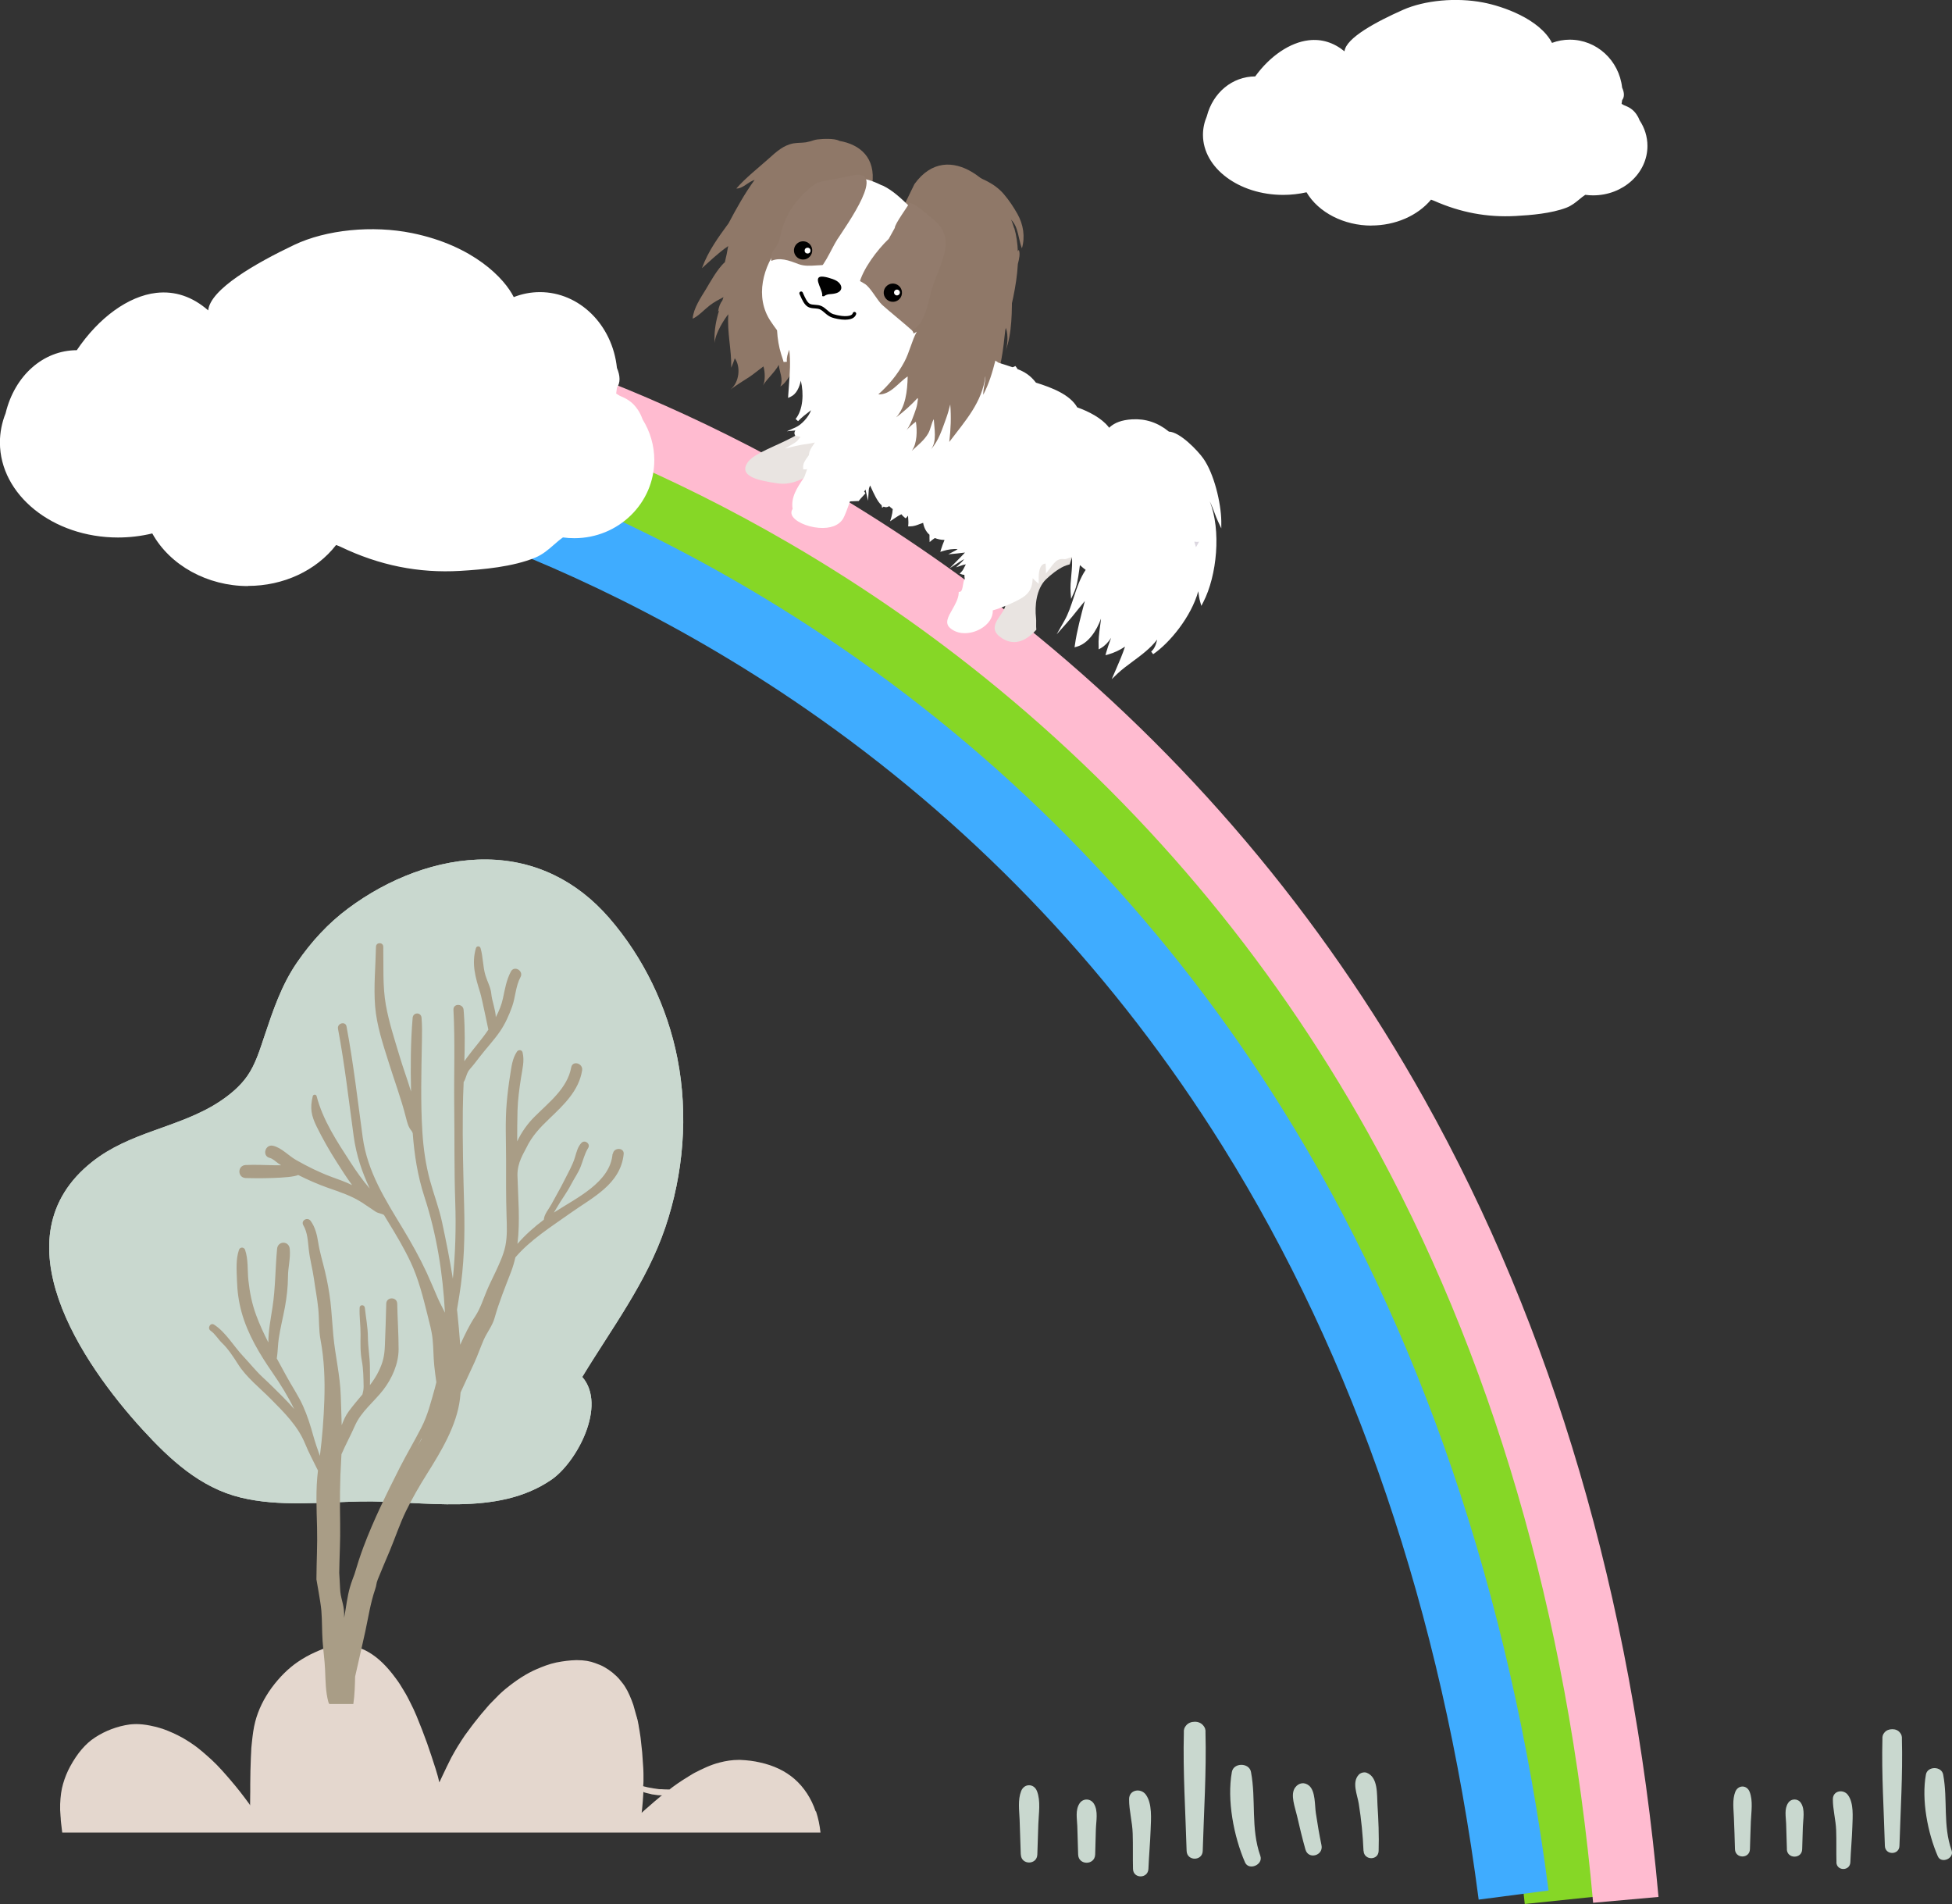
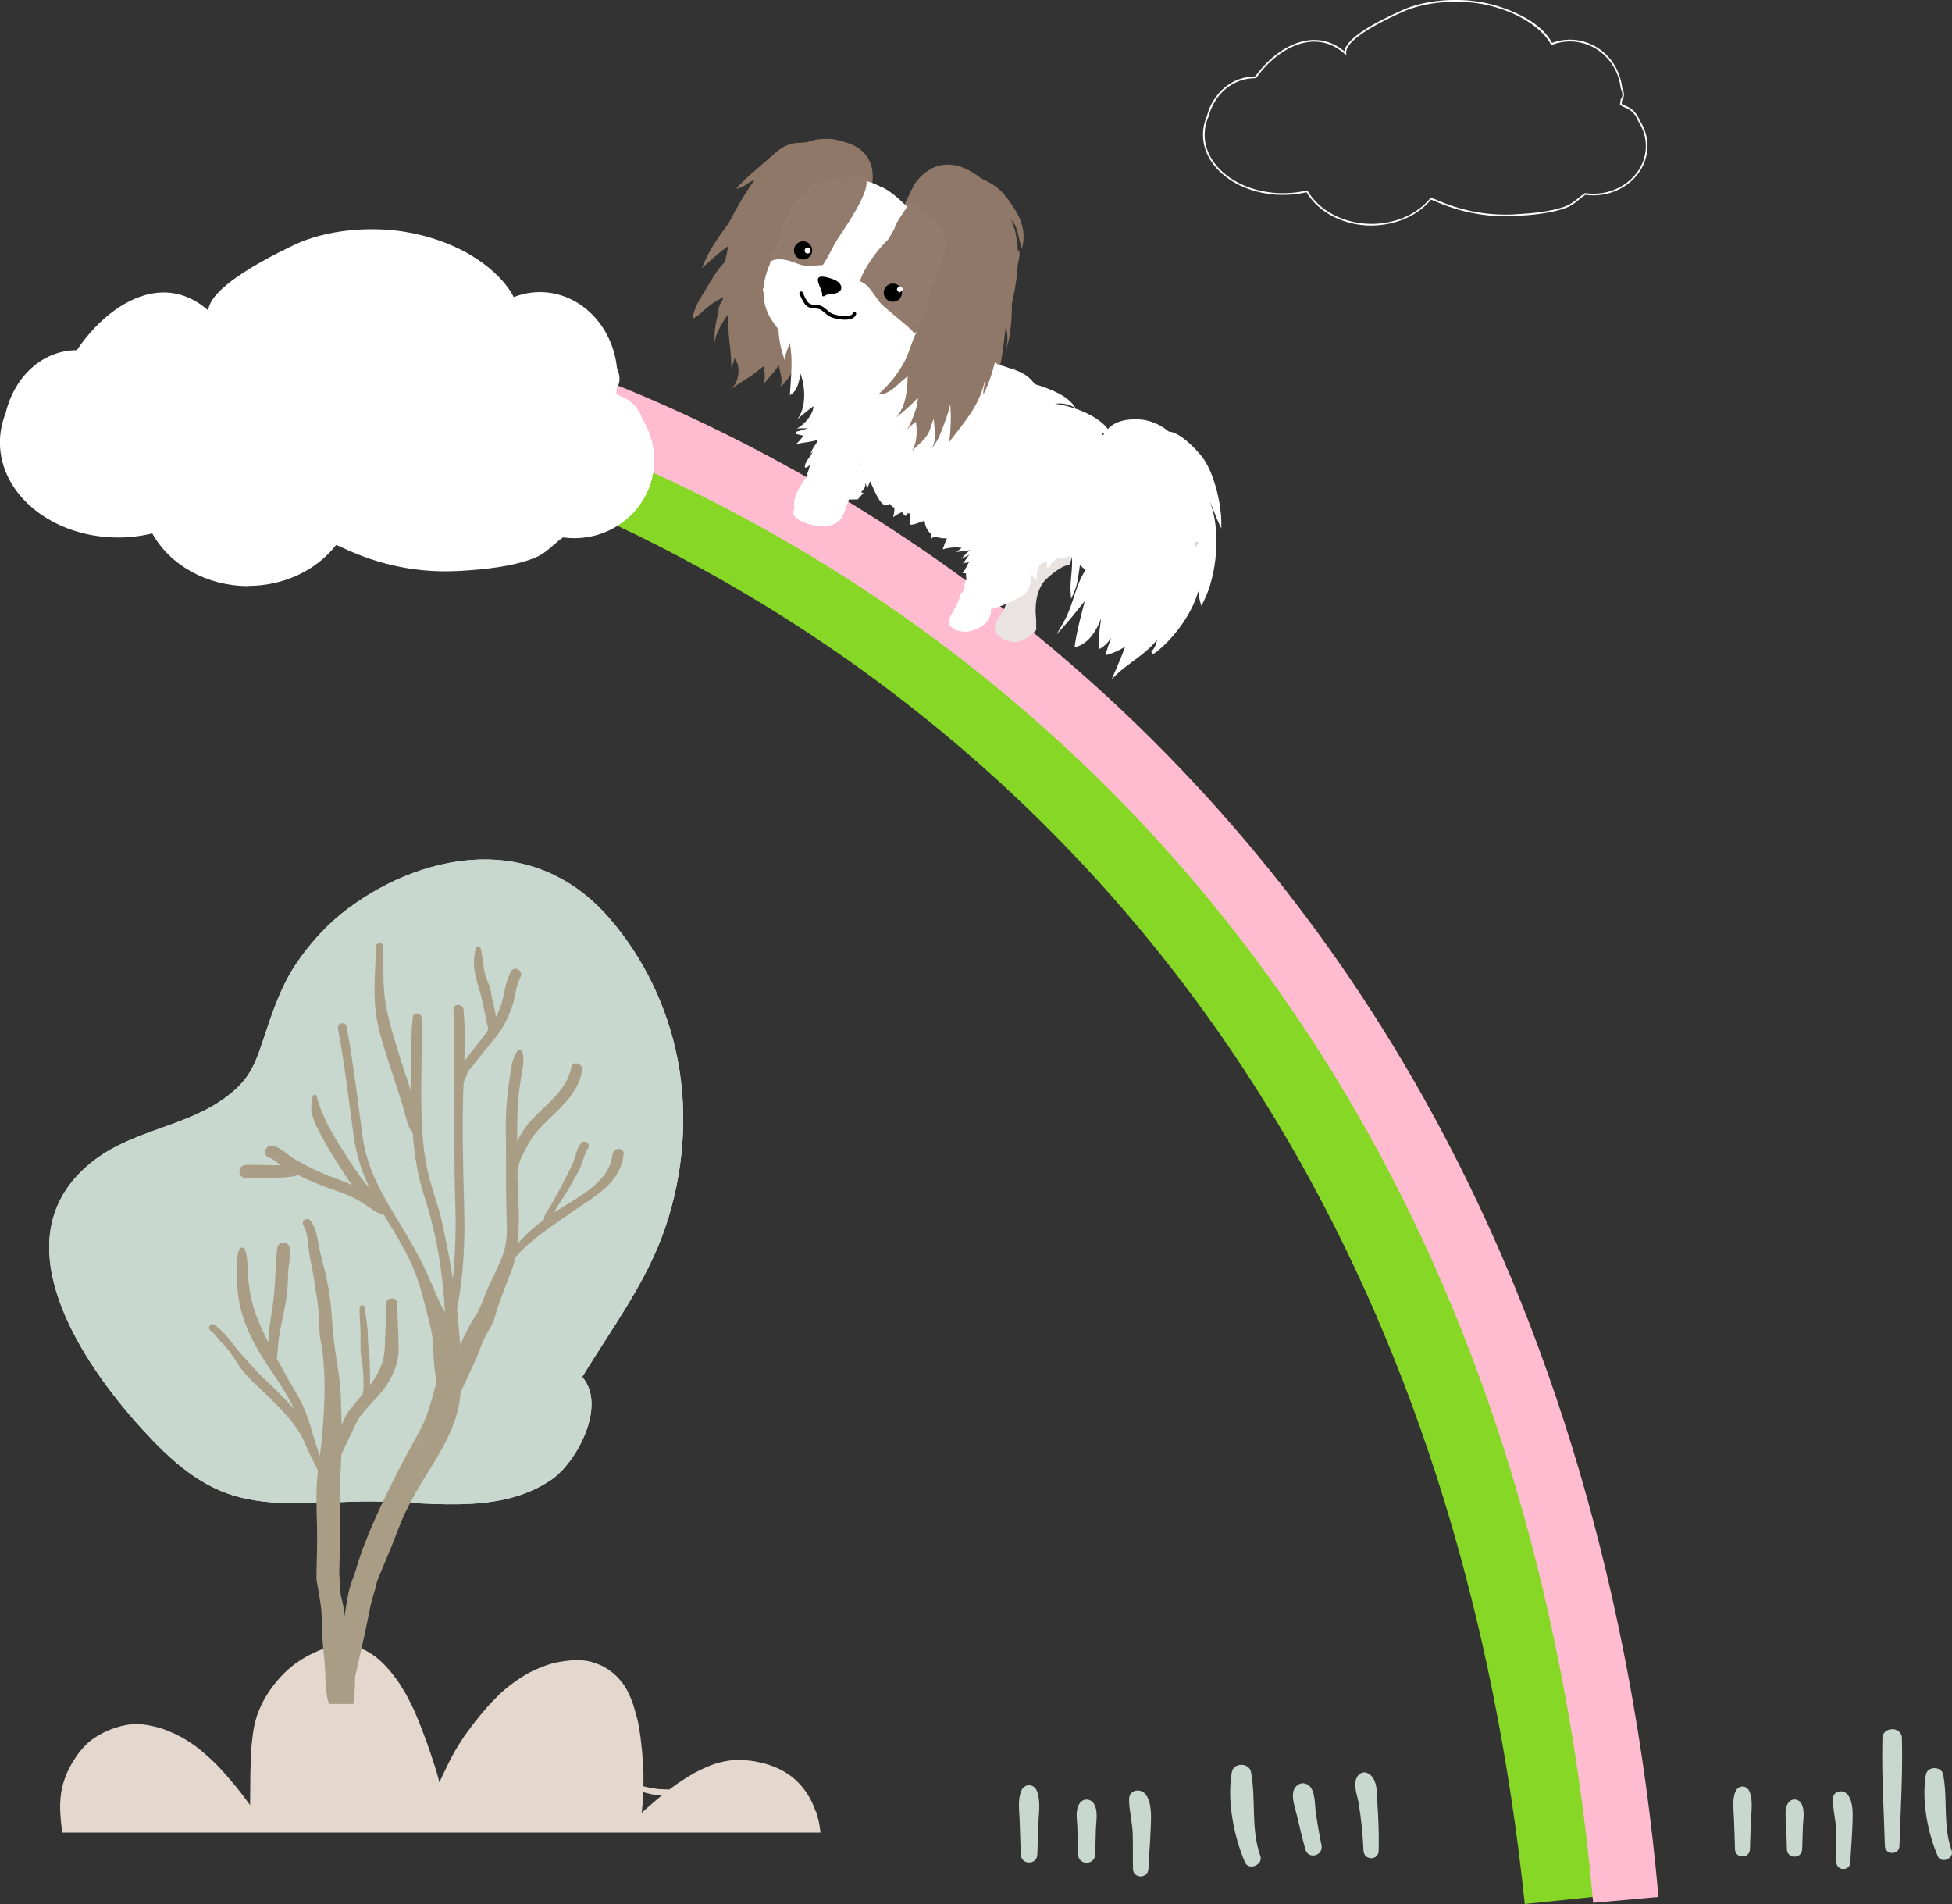
<svg xmlns="http://www.w3.org/2000/svg" id="_レイヤー_2" viewBox="0 0 254.45 248.15">
  <rect x="0" y="0" width="254.45" height="248.15" fill="#333333" stroke="none" />
  <defs>
    <style>.cls-1{fill:none;}.cls-2{fill:#e9e4e1;}.cls-3{fill:#e4d7ce;}.cls-4{fill:#fff;}.cls-5{fill:#ffbbd0;}.cls-6{fill:#927b6c;}.cls-7{fill:#86d726;}.cls-8{fill:#8f7868;}.cls-9{fill:#a99d86;}.cls-10{fill:#c9d8cf;}.cls-11{fill:#dcd7e0;}.cls-12{fill:#3facff;}</style>
  </defs>
  <g id="_レイヤー_5">
    <path class="cls-3" d="m106.32,236.06c-.56-1.68-1.52-3.14-2.76-4.22-1.2-1.04-2.71-1.76-4.5-2.15-.77-.18-1.62-.29-2.55-.33-.09,0-.17,0-.26,0-.78,0-1.61.12-2.48.35-1.14.29-2.2.81-3.2,1.32-.16.08-.32.18-.53.31-.1.06-.19.12-.28.17-.17.1-.34.21-.51.32l-.05.03-.22.14c-.44.29-.91.6-1.37.95-.11.09-.22.17-.33.26h-.29c-.35,0-.56-.02-.73-.03h-.17c-.1,0-.26-.01-.41-.04l-.28-.04-.28-.04-.08-.02-.17-.03h-.05s-.05-.02-.05-.02h-.04s-.04-.01-.04-.01h-.03s-.04-.01-.04-.01c-.08-.01-.17-.03-.25-.05l-.23-.06-.1-.02-.11-.03-.09-.03c.03-.19.03-.41.04-.64,0-.22,0-.45,0-.69,0-.08,0-.16,0-.23,0-.32-.02-.58-.03-.83-.05-.85-.1-1.43-.14-2.02-.06-.62-.13-1.19-.21-1.93-.07-.55-.18-1.13-.25-1.54v-.08s-.03-.08-.03-.08v-.05s-.02-.07-.02-.07l-.03-.17c-.02-.14-.06-.28-.09-.41l-.02-.05-.02-.07v-.05s-.03-.06-.03-.06v-.03s-.03-.07-.04-.11c-.15-.56-.28-1.02-.41-1.47-.14-.42-.3-.81-.49-1.25-.19-.43-.36-.76-.54-1.04-.19-.33-.42-.61-.74-1-.25-.31-.55-.59-.93-.91-.36-.29-.73-.54-1.09-.74-.34-.2-.7-.34-1.17-.51-.67-.26-1.46-.39-2.33-.39-.07,0-.14,0-.22,0-.76.02-1.59.12-2.52.3-.95.2-1.8.54-2.57.87-1.31.56-2.65,1.42-4.1,2.61-.58.47-1.11,1.02-1.58,1.51l-.07.07-.03.03-.37.38c-.12.13-.24.27-.36.41l-.04.05c-.05.06-.1.12-.14.17l-.15.17c-.13.14-.25.28-.37.43-.12.16-.25.32-.38.47l-.05.06-.06.08c-.27.34-.53.65-.77.98l-.9,1.22c-.17.24-.33.48-.46.69l-.03.05-.1.16-.08.13c-.13.2-.33.5-.5.81l-.18.31-.03.05c-.15.26-.28.49-.4.72-.37.74-.77,1.55-1.17,2.41l-.15.32-.22.47c-.12-.56-.28-1.09-.49-1.78-.36-1.12-.72-2.22-1.11-3.33-.42-1.17-.87-2.33-1.37-3.54-.28-.67-.53-1.2-.77-1.66l-.23-.46-.24-.46c-.12-.24-.29-.5-.33-.57-.06-.09-.11-.17-.16-.27-.28-.49-.61-1-1.01-1.53-1.14-1.55-2.24-2.62-3.47-3.35-.65-.39-1.4-.68-2.22-.85-.34-.08-.72-.12-1.16-.14h-.13c-.43,0-.88.09-1.3.19-.77.16-1.52.48-2.21.79-.75.33-1.5.75-2.24,1.25-1.22.83-2.38,1.97-3.42,3.38-1.01,1.38-1.75,2.9-2.14,4.41-.23.87-.34,1.83-.41,2.47l-.05.47c-.02.16-.04.33-.05.51,0,.24-.02.35-.02.47-.02.26-.03.53-.04.8-.05,1.13-.07,2.28-.08,3.4v1s-.01.71-.01.71c0,.39,0,.77-.01,1.15l-.02-.12-.08-.12c-.82-1.13-1.58-2.1-2.33-2.97l-.02-.03c-.81-.94-1.64-1.91-2.55-2.75-.4-.37-.82-.73-1.22-1.08l-.09-.07-.06-.05c-.56-.48-1.19-.93-1.99-1.42-.7-.43-1.47-.81-2.35-1.17-.67-.28-1.42-.5-2.3-.68-.7-.14-1.31-.2-1.85-.2-.23,0-.52.02-.83.05-1.6.22-3.17.81-4.53,1.7-1.23.8-2.29,2.04-3.24,3.78-.38.7-.69,1.46-.92,2.26-.22.75-.34,1.61-.38,2.64-.02.51,0,1.02.05,1.58l.02.22c0,.22.03.43.05.65.05.41.09.83.15,1.26h98.84v-.04c-.1-.93-.29-1.85-.58-2.72Zm-20.31-1.86c-.48.39-.98.82-1.53,1.31l-.14.12-.13.11c-.19.17-.38.34-.57.51l.02-.16.04-.32c.07-.65.12-1.38.17-2.25.06.06.18.11.38.15l.25.06.18.04.09.02c.08.03.15.05.21.06l.15.02h.07s.03.02.03.02h.05s.06.01.06.01c.16.03.3.05.44.06.08,0,.15,0,.23.01h.04s.05,0,.05,0l.25.02c-.11,0-.19.08-.33.19Z" />
    <g>
      <path class="cls-10" d="m254.4,241.16c-1.16-3.26-.48-6.59-1.1-9.89-.21-1.12-2.05-1.12-2.25,0-.6,3.3.23,7.61,1.55,10.65.44,1.02,2.18.29,1.8-.76Z" />
      <path class="cls-10" d="m247.6,240.57c.14-4.63.44-9.3.32-13.93.03-.35-.07-.63-.26-.84-.24-.31-.62-.45-1.01-.44-.38,0-.76.13-1.01.44-.19.21-.29.5-.26.84-.12,4.63.19,9.3.32,13.93.04,1.22,1.86,1.22,1.9,0Z" />
      <path class="cls-10" d="m239.38,242.7c.03,1.17,1.77,1.17,1.82,0,.06-1.55.21-3.09.26-4.64.04-1.24.21-3.07-.57-4.12-.59-.81-1.96-.59-1.97.53-.01,1.33.38,2.7.43,4.06.05,1.39,0,2.78.04,4.17Z" />
      <path class="cls-10" d="m232.92,241c.04,1.29,1.97,1.29,2,0,.03-.98.06-1.96.09-2.95.03-.99.31-2.19-.24-3.06-.4-.63-1.29-.63-1.69,0-.51.79-.28,1.78-.25,2.68.04,1.11.07,2.22.1,3.33Z" />
      <path class="cls-10" d="m226.16,241c.04,1.26,1.91,1.26,1.95,0,.04-1.2.07-2.41.12-3.61.05-1.24.3-2.7-.16-3.87-.36-.92-1.5-.92-1.87,0-.41,1.04-.22,2.26-.18,3.36.06,1.37.1,2.74.14,4.11Z" />
    </g>
    <g>
      <path class="cls-10" d="m177.75,241.22c.06,1.26,1.93,1.27,1.96,0,.06-2-.02-4-.15-5.99-.09-1.37.11-3.62-1.42-4.2-.33-.12-.81.01-1.04.28-.9.99-.17,2.58.02,3.76.33,2.03.53,4.1.62,6.16Z" />
      <path class="cls-10" d="m170.17,241.04c.38,1.36,2.38.79,2.09-.57-.29-1.38-.52-2.76-.73-4.15-.16-1.03-.04-2.86-.87-3.59-.61-.53-1.38-.4-1.84.24-.67.92.02,2.65.24,3.64.34,1.49.7,2.98,1.11,4.44Z" />
      <path class="cls-10" d="m164.29,241.87c-1.28-3.61-.53-7.29-1.22-10.94-.23-1.23-2.27-1.24-2.49,0-.67,3.65.25,8.42,1.71,11.78.49,1.13,2.41.32,2-.84Z" />
-       <path class="cls-10" d="m156.78,241.22c.15-5.12.49-10.29.36-15.41.04-.38-.08-.7-.29-.93-.27-.34-.69-.5-1.12-.49-.43,0-.85.15-1.12.49-.21.23-.33.55-.29.93-.13,5.12.21,10.29.36,15.41.04,1.35,2.06,1.35,2.1,0Z" />
      <path class="cls-10" d="m147.69,243.57c.03,1.3,1.95,1.29,2.01,0,.07-1.71.23-3.42.29-5.13.05-1.37.23-3.39-.63-4.56-.66-.89-2.17-.65-2.18.59-.01,1.47.43,2.99.47,4.49.05,1.54,0,3.07.04,4.61Z" />
      <path class="cls-10" d="m140.54,241.69c.04,1.43,2.17,1.43,2.22,0,.03-1.09.06-2.17.09-3.26.03-1.09.34-2.42-.27-3.38-.45-.7-1.43-.7-1.87,0-.56.88-.31,1.97-.28,2.97.04,1.22.07,2.45.11,3.68Z" />
      <path class="cls-10" d="m133.07,241.69c.04,1.39,2.11,1.39,2.15,0,.04-1.33.08-2.66.13-3.99.05-1.37.33-2.98-.18-4.28-.4-1.01-1.66-1.01-2.06,0-.45,1.15-.25,2.5-.2,3.72.06,1.52.11,3.03.15,4.54Z" />
    </g>
    <path class="cls-10" d="m88.31,137.96c-1.32-6.73-4.42-13.17-8.92-18.35-4.15-4.77-9.56-7.51-15.91-7.6-6.47-.08-12.95,2.55-18.08,6.37-2.64,1.96-4.82,4.35-6.68,7.05-2.04,2.97-3.14,6.28-4.27,9.66-.58,1.73-1.16,3.64-2.22,5.15-.96,1.37-2.3,2.47-3.69,3.38-2.6,1.7-5.62,2.69-8.52,3.74-2.86,1.03-5.6,2.15-8,4.05-12.52,9.9-1.27,26.34,6.55,34.89,3.57,3.9,7.53,7.59,12.81,8.87,5.06,1.23,10.56.6,15.71.51,8.06-.14,17.66,2.05,24.78-2.83,3.31-2.26,7.28-9.67,4.03-13.4,3.87-6.38,8.37-12.29,10.81-19.44,2.39-7.03,3.03-14.75,1.6-22.04Z" />
    <path class="cls-10" d="m88.31,137.96c-1.32-6.73-4.42-13.17-8.92-18.35-4.15-4.77-9.56-7.51-15.91-7.6-6.47-.08-12.95,2.55-18.08,6.37-2.64,1.96-4.82,4.35-6.68,7.05-2.04,2.97-3.14,6.28-4.27,9.66-.58,1.73-1.16,3.64-2.22,5.15-.96,1.37-2.3,2.47-3.69,3.38-2.6,1.7-5.62,2.69-8.52,3.74-2.86,1.03-5.6,2.15-8,4.05-12.52,9.9-1.27,26.34,6.55,34.89,3.57,3.9,7.53,7.59,12.81,8.87,5.06,1.23,10.56.6,15.71.51,8.06-.14,17.66,2.05,24.78-2.83,3.31-2.26,7.28-9.67,4.03-13.4,3.87-6.38,8.37-12.29,10.81-19.44,2.39-7.03,3.03-14.75,1.6-22.04Z" />
    <path class="cls-9" d="m79.85,150.35c-.28,3.76-4.74,5.78-7.65,7.68.13-.21.26-.42.37-.62.59-1.03,1.31-1.96,1.86-3.02.4-.78.94-1.52,1.26-2.34.32-.81.51-1.69.98-2.44.34-.54-.43-1.12-.87-.67-.48.49-.65,1.21-.84,1.85-.33,1.1-.91,2.05-1.41,3.07-.53,1.07-1.13,2.07-1.69,3.12-.33.61-.93,1.27-.97,1.98-1.25.94-2.43,1.98-3.44,3.15.37-2.95.08-6.02,0-8.98,0-1.64.8-2.8,1.15-3.52.74-1.55,1.8-2.67,3.03-3.84,1.85-1.77,3.83-3.62,4.25-6.27.15-.93-1.25-1.34-1.42-.39-.51,2.77-2.96,4.59-4.83,6.48-.82.82-1.65,1.94-2.21,3.16,0-1.34,0-2.68.04-4.02.04-1.44.24-2.87.46-4.29.17-1.13.47-2.16.2-3.29-.09-.36-.55-.37-.73-.1-.61.91-.71,1.94-.88,3-.2,1.22-.35,2.45-.46,3.69-.21,2.44-.08,4.92-.08,7.36,0,2.45-.02,4.9.06,7.35.04,1.31.11,2.67-.16,3.96-.24,1.13-.75,2.21-1.23,3.26-.39.85-.83,1.68-1.19,2.55-.47,1.12-.83,2.3-1.5,3.32-.78,1.17-1.38,2.44-1.96,3.72-.1-1.44-.24-2.87-.38-4.26-.01-.11-.02-.21-.04-.32.1-.61.2-1.21.3-1.82.64-3.91.74-7.8.63-11.76-.11-4.13-.22-8.26-.17-12.4.01-1.23.06-2.46.11-3.7.01-.01.03-.02.04-.04.3-.53.34-1.15.77-1.63.46-.52.88-1.07,1.3-1.62.86-1.12,1.83-2.13,2.63-3.3.68-.99,1.16-2.08,1.57-3.21.46-1.28.45-2.65,1.1-3.86.44-.82-.81-1.55-1.25-.73-.59,1.1-.78,2.29-1.04,3.5-.18.86-.52,1.67-.93,2.45-.04-1.02-.51-2.12-.59-3.06-.07-.81-.53-1.61-.76-2.38-.35-1.16-.3-2.4-.64-3.56-.09-.3-.52-.3-.6,0-.6,2.05-.06,3.84.55,5.8.24.77,1.06,4.83,1.07,4.83-.84,1.26-1.89,2.42-2.79,3.64-.11.15-.23.31-.34.48.06-2.08.09-4.15-.06-6.21-.01-.17-.03-.33-.04-.5-.07-.83-1.36-.86-1.32,0,.22,4.19.05,8.39.1,12.59.05,4.15-.01,8.29.13,12.43.12,3.36.02,6.7-.31,10.03-.39-2.46-.88-4.91-1.4-7.34-.4-1.87-1.08-3.63-1.58-5.46-.55-2.03-.86-4.18-.99-6.27-.25-3.99-.13-8-.06-12,.02-.99.03-1.96-.05-2.94-.06-.75-1.09-.74-1.16,0-.27,3.16-.28,6.42-.21,9.62-.47-1.58-1.06-3.13-1.52-4.7-.65-2.17-1.36-4.33-1.76-6.57-.44-2.46-.29-5.12-.34-7.61-.01-.61-.93-.61-.95,0-.05,2.58-.32,5.22-.11,7.79.2,2.46,1.02,4.92,1.76,7.26.75,2.41,1.64,4.77,2.26,7.23.15.59.3,1.23.71,1.7.09.11.13.22.17.33.21,2.81.64,5.58,1.53,8.3,1.59,4.88,2.4,9.97,2.67,15.09-.3-.63-.64-1.24-.92-1.87-.49-1.12-.96-2.26-1.47-3.37-.92-1.98-1.98-3.86-3.1-5.72-2.3-3.81-4.61-7.39-5.23-11.89-.66-4.83-1.21-9.67-2.11-14.46-.14-.73-1.25-.42-1.11.31.87,4.63,1.4,9.31,2.04,13.98.34,2.49,1.09,4.7,2.1,6.84-.93-1.06-1.75-2.25-2.52-3.43-1.75-2.7-3.6-5.49-4.41-8.62-.06-.24-.43-.25-.5,0-.39,1.57-.19,2.56.52,4,.79,1.6,1.65,3.11,2.61,4.61.62.96,1.27,2.01,2,2.99-.88-.43-1.82-.76-2.73-1.09-1.59-.59-3.09-1.34-4.57-2.18-.98-.55-1.89-1.6-3.01-1.86-1.03-.23-1.46,1.33-.44,1.58.43.11.74.45,1.09.69.13.09.27.18.4.27-.3,0-.59,0-.88,0-1.24-.02-2.49-.09-3.73-.03-1.1.05-1.1,1.65,0,1.7,1.24.05,5.88.06,6.84-.4,1.27.64,2.55,1.2,3.9,1.68,1.55.54,3.06,1.03,4.45,1.93.59.38,1.17.8,1.76,1.18.32.21.78.22,1.08.43.18.31.37.62.56.93,1.04,1.69,2.05,3.39,2.9,5.19,1.03,2.19,1.62,4.54,2.2,6.88.26,1.06.56,2.08.67,3.18.12,1.16.1,2.32.22,3.48.07.71.17,1.42.27,2.13-.06.26-.13.53-.2.79-.5,1.76-.91,3.47-1.75,5.11-.9,1.75-1.91,3.45-2.81,5.21-1.71,3.38-3.42,6.83-4.75,10.38-.43,1.15-.81,2.33-1.16,3.52-.08.21-.16.42-.24.64-.55,1.48-.68,2.44-.93,4.01-.06.34-.12.69-.18,1.04,0-.19,0-.38,0-.56-.03-1.32-.49-1.97-.53-3.29,0-.36-.1-1.64-.11-2.02.03-2.13.16-4.26.12-6.39-.05-2.86-.04-5.63.14-8.48.01-.19.02-.38.03-.57.54-1.25,1.2-2.46,1.75-3.71.81-1.86,2.5-3.13,3.71-4.7,1.13-1.47,1.98-3.38,1.99-5.26,0-1.98-.14-3.97-.18-5.96-.02-.92-1.41-.92-1.43,0-.04,1.84-.11,3.67-.18,5.5-.05,1.25-.23,2.11-.78,3.25-.33.69-.73,1.29-1.17,1.87.03-.78,0-1.57,0-2.39-.01-1.28-.25-2.55-.26-3.84-.01-1.32-.26-2.55-.4-3.86-.05-.43-.66-.44-.68,0-.05,1.16.13,2.31.12,3.47-.01,1.17-.05,2.3.17,3.46.2,1.06.21,2.26.23,3.34,0,.35-.06.68-.15,1.02-.6.71-1.2,1.42-1.76,2.17-.45.6-.7,1.2-.95,1.85-.03-1.28-.08-2.55-.12-3.83-.08-2.66-.73-5.24-.97-7.88-.14-1.48-.21-2.95-.38-4.43-.16-1.3-.4-2.61-.7-3.88-.3-1.28-.69-2.51-.89-3.8-.16-1-.38-1.97-.98-2.8-.41-.57-1.32-.07-.96.56.56.95.59,2.09.71,3.15.14,1.28.49,2.52.67,3.8.18,1.32.44,2.62.57,3.95.13,1.31.05,2.73.29,4.01.48,2.51.59,5.26.5,7.82-.08,2.45-.27,4.9-.58,7.33-.31-.87-.61-1.73-.86-2.62-.36-1.32-.78-2.64-1.34-3.89-.62-1.38-1.47-2.6-2.18-3.92-.41-.76-.83-1.52-1.24-2.27.14-.86.13-1.74.26-2.61.2-1.36.55-2.72.8-4.07.24-1.31.39-2.62.4-3.96,0-1.25.35-2.38.23-3.65-.1-1.06-1.55-1.06-1.65,0-.24,2.54-.21,5.1-.6,7.63-.24,1.54-.53,3.05-.54,4.57-.59-1.14-1.13-2.31-1.58-3.53-.55-1.47-.85-2.99-1.02-4.55-.14-1.31,0-2.72-.43-3.98-.14-.4-.67-.4-.8,0-.43,1.25-.3,2.68-.26,3.98.04,1.43.23,2.79.61,4.17.78,2.82,2.35,5.44,4,7.82,1.08,1.57,2.04,3.11,2.84,4.76-.46-.53-.95-1.04-1.45-1.55-.88-.88-1.75-1.75-2.66-2.59-.93-.87-1.68-1.83-2.54-2.74-1.23-1.3-2.24-3.1-3.77-4.1-.5-.33-.94.46-.46.79.6.42.98,1.12,1.51,1.62.77.73,1.47,1.81,2.05,2.72,1.07,1.71,2.85,3.11,4.27,4.54,1.73,1.75,3.52,3.5,4.47,5.81.49,1.21,1.12,2.36,1.69,3.53-.31,2.47-.18,4.95-.12,7.44.06,2.21-.07,4.41-.08,6.62h0s0,.01,0,.02c0,.04,0,.07,0,.11h0c.03.27.54,2.88.64,4.05.11,1.32.07,2.64.16,3.96.09,1.29.28,2.56.33,3.85.06,1.37.06,2.76.42,4.1.03.1.07.19.13.27h3.13c.17-1.16.21-2.4.23-3.56.44-1.97.9-3.92,1.33-5.9.4-1.86.67-3.7,1.29-5.51.21-.61.1-.67.34-1.27.5-1.25,1.04-2.49,1.56-3.73.71-1.7,1.28-3.44,2.08-5.1.82-1.69,1.77-3.33,2.77-4.92,1.84-2.93,3.88-6.29,4.3-9.78.03-.28.06-.55.08-.83.58-1.3,1.2-2.57,1.79-3.87.45-.98.79-1.99,1.22-2.98.41-.94,1.15-1.86,1.42-2.85.58-2.08,1.39-4.04,2.16-6.05.23-.61.41-1.23.55-1.85,1.97-2.31,4.66-3.98,7.17-5.77,2.86-2.04,6.53-3.74,6.95-7.69.1-.89-1.34-.91-1.41,0Zm-24.9,37.22c-.17.27-.33.54-.5.82.18-.32.35-.63.53-.95,0,.04-.02.09-.03.13Z" />
    <g>
      <path class="cls-7" d="m198.76,248.15c-3.92-37.54-14.26-70.94-30.73-99.27-13.15-22.61-30.22-42.09-50.75-57.89-35.09-27-68.58-34-68.92-34.06l1.94-9.66c1.44.29,35.73,7.39,72.6,35.62,21.64,16.57,39.63,37.01,53.49,60.76,17.27,29.6,28.09,64.41,32.17,103.47l-9.8,1.02Z" />
      <path class="cls-5" d="m207.67,247.99c-3.37-37.75-13.25-71.52-29.35-100.37-12.86-23.04-29.72-43.03-50.09-59.42-34.81-27.99-68.3-35.88-68.63-35.96l1.89-8.33c1.43.33,35.46,8.28,71.77,37.37,21.31,17.07,38.94,37.91,52.39,61.93,16.77,29.96,27.05,64.95,30.54,104.01l-8.51.76Z" />
-       <path class="cls-12" d="m192.75,247.57c-4.88-37.5-16.12-70.54-33.4-98.21-13.78-22.06-31.43-40.8-52.45-55.68-35.77-25.32-69.12-30.73-69.46-30.78l1.41-9.09c1.45.22,35.84,5.8,73.36,32.36,22.02,15.59,40.5,35.21,54.93,58.31,17.98,28.79,29.66,63.08,34.72,101.9l-9.12,1.19Z" />
    </g>
    <g>
-       <path class="cls-4" d="m213.63,15.73c-.1-.28-.24-.54-.41-.79-.48-.67-1.01-.9-1.6-1.14-.11-.07-.23-.14-.35-.2.04-.19.07-.39.09-.58.33-.41.27-.96,0-1.56-.38-3.47-3.24-6.17-6.71-6.17-.84,0-1.64.16-2.38.44-1.47-2.98-6.06-4.75-8.97-5.3-3.21-.61-7.38-.36-10.38.96-1.6.71-7.79,3.48-7.54,5.54-4.07-3.55-8.95-.68-11.7,3.14-3.01-.02-5.48,2.09-6.26,5.13-.32.74-.5,1.54-.5,2.36,0,4.27,4.63,7.72,10.34,7.72,1.08,0,2.12-.12,3.09-.35,1.49,2.57,4.7,4.35,8.42,4.35,3.24,0,6.08-1.35,7.75-3.39.15.04.31.1.48.18,3.31,1.47,6.73,2.18,10.56,1.97,2.08-.11,4.66-.34,6.59-1.08,1.04-.4,1.68-1.18,2.48-1.69.34.05.69.07,1.04.07,3.85,0,6.96-2.84,6.96-6.33,0-1.21-.37-2.34-1.02-3.3Z" />
      <path class="cls-4" d="m178.78,29.4c-3.59,0-6.91-1.7-8.47-4.34-.98.22-2,.34-3.04.34-5.77,0-10.46-3.51-10.46-7.83,0-.82.17-1.63.5-2.41.8-3.1,3.33-5.19,6.31-5.2,1.93-2.67,4.54-4.43,6.97-4.71,1.69-.2,3.26.29,4.67,1.44.18-1.75,4.19-3.88,7.61-5.4,2.84-1.26,6.94-1.64,10.44-.97,2.59.49,7.38,2.15,9,5.27.74-.28,1.52-.42,2.32-.42,3.49,0,6.42,2.68,6.82,6.25.31.68.31,1.23,0,1.63-.02.16-.04.32-.07.48.1.05.19.11.29.17.62.24,1.14.49,1.63,1.17.17.24.31.5.42.8.67,1,1.03,2.16,1.03,3.35,0,3.55-3.17,6.44-7.08,6.44-.33,0-.68-.02-1.02-.07-.28.18-.53.38-.8.61-.49.4-.99.81-1.67,1.07-1.97.75-4.58.97-6.63,1.08-3.69.2-7.16-.45-10.61-1.98-.14-.06-.27-.11-.4-.15-1.76,2.11-4.67,3.37-7.79,3.37Zm-8.36-4.59l.04.07c1.51,2.61,4.78,4.3,8.32,4.3,3.09,0,5.95-1.25,7.67-3.35l.05-.06.07.02c.15.04.32.1.5.18,3.41,1.52,6.85,2.17,10.5,1.96,2.03-.11,4.62-.33,6.56-1.07.64-.25,1.13-.65,1.6-1.03.29-.23.56-.46.86-.64l.03-.02h.04c.34.05.69.08,1.03.08,3.78,0,6.85-2.79,6.85-6.22,0-1.15-.35-2.26-1-3.24v-.02c-.12-.29-.25-.53-.41-.76-.45-.63-.95-.86-1.55-1.1-.13-.08-.24-.15-.36-.21l-.07-.04.02-.08c.04-.2.06-.39.09-.58v-.03s.02-.03.02-.03c.27-.34.27-.82-.02-1.44v-.03c-.39-3.46-3.23-6.07-6.61-6.07-.8,0-1.59.15-2.34.44l-.1.04-.05-.09c-.94-1.89-4.12-4.34-8.89-5.25-3.41-.65-7.55-.26-10.31.96-4.98,2.21-7.63,4.13-7.48,5.42l.03.29-.22-.19c-1.4-1.23-2.98-1.75-4.68-1.55-2.39.28-4.95,2.02-6.85,4.67l-.03.05h-.06s-.03,0-.04,0c-2.88,0-5.33,2.02-6.11,5.05-.33.76-.49,1.54-.49,2.33,0,4.2,4.59,7.61,10.23,7.61,1.05,0,2.08-.12,3.07-.35l.08-.02Z" />
    </g>
    <g>
      <path class="cls-4" d="m83.61,54.76c-.15-.44-.35-.86-.6-1.24-.7-1.06-1.48-1.43-2.35-1.8-.17-.12-.34-.22-.52-.33.05-.3.1-.61.13-.92.49-.64.39-1.52,0-2.46-.56-5.49-4.77-9.76-9.88-9.76-1.23,0-2.41.25-3.5.7-2.17-4.71-8.92-7.52-13.2-8.39-4.72-.96-10.86-.57-15.27,1.53-2.36,1.12-11.46,5.5-11.1,8.76-6-5.62-13.17-1.07-17.21,4.97-4.43-.03-8.06,3.3-9.21,8.11-.47,1.18-.73,2.43-.73,3.74,0,6.75,6.81,12.22,15.22,12.22,1.59,0,3.12-.2,4.55-.55,2.19,4.07,6.92,6.88,12.39,6.88,4.76,0,8.95-2.13,11.41-5.36.22.07.46.16.71.28,4.87,2.33,9.9,3.45,15.53,3.12,3.05-.18,6.85-.54,9.7-1.7,1.54-.63,2.47-1.87,3.65-2.66.5.07,1.01.11,1.53.11,5.66,0,10.25-4.48,10.25-10.01,0-1.91-.55-3.7-1.5-5.22Z" />
      <path class="cls-4" d="m32.33,76.38c-5.29,0-10.17-2.69-12.48-6.86-1.45.35-2.95.53-4.47.53-8.49,0-15.39-5.56-15.39-12.39,0-1.29.25-2.57.74-3.8,1.18-4.91,4.9-8.21,9.28-8.22,2.87-4.26,6.73-7.05,10.35-7.47,2.45-.28,4.73.49,6.78,2.28.27-2.75,6.16-6.13,11.2-8.53,4.18-1.99,10.21-2.59,15.38-1.54,8.03,1.64,12.06,5.94,13.25,8.34,1.09-.43,2.24-.65,3.41-.65,5.14,0,9.45,4.25,10.04,9.88.45,1.07.45,1.94,0,2.57-.03.25-.06.51-.1.77.14.09.29.18.43.27.91.39,1.69.78,2.4,1.85.25.37.45.79.62,1.26.99,1.59,1.52,3.42,1.52,5.29,0,5.62-4.67,10.18-10.42,10.18-.5,0-1-.03-1.49-.1-.4.28-.78.61-1.17.95-.72.63-1.46,1.28-2.46,1.69-2.89,1.19-6.73,1.54-9.75,1.72-5.44.32-10.55-.71-15.61-3.14-.2-.09-.39-.17-.58-.23-2.59,3.34-6.87,5.33-11.47,5.33Zm-12.3-7.25l.06.12c2.22,4.13,7.03,6.79,12.24,6.79,4.54,0,8.75-1.98,11.27-5.29l.07-.09.11.03c.24.07.49.17.74.29,5.01,2.4,10.06,3.42,15.45,3.1,2.99-.17,6.8-.52,9.64-1.69.94-.39,1.67-1.02,2.36-1.63.42-.37.82-.72,1.26-1.02l.05-.04h.06c.49.08,1,.12,1.51.12,5.56,0,10.08-4.42,10.08-9.84,0-1.82-.51-3.59-1.48-5.13l-.02-.03c-.16-.45-.35-.85-.59-1.2-.66-.99-1.36-1.35-2.28-1.74-.2-.13-.37-.23-.54-.34l-.1-.06.02-.12c.06-.31.1-.61.12-.91v-.05s.03-.04.03-.04c.4-.53.39-1.3-.03-2.29v-.05c-.57-5.48-4.75-9.61-9.72-9.61-1.18,0-2.34.23-3.43.69l-.15.06-.07-.15c-1.97-4.27-8.16-7.29-13.08-8.3-5.01-1.02-11.11-.42-15.16,1.51-7.32,3.49-11.23,6.54-11,8.59l.05.46-.34-.32c-2.04-1.91-4.33-2.73-6.8-2.46-3.54.41-7.34,3.17-10.15,7.39l-.05.08h-.09s-.04,0-.06,0c-4.23,0-7.83,3.2-8.98,7.98-.48,1.21-.73,2.45-.73,3.7,0,6.64,6.75,12.05,15.05,12.05,1.54,0,3.05-.19,4.51-.55l.13-.03Z" />
    </g>
    <g>
      <path class="cls-8" d="m109.4,18.34c-.68-.33-2.12-.25-2.83-.17-.33.04-.63.15-.95.25-.19.04-.39.08-.58.13-.51.07-1.07.05-1.58.13-1.33.23-2.26,1.1-3.23,1.97-1.44,1.29-2.99,2.48-4.25,3.92.66.04,1.35-.62,1.92-.92.16-.08.31-.15.47-.21-1.28,1.75-2.38,3.73-3.4,5.66-1.34,1.84-2.62,3.55-3.47,5.85.81-.71,2.08-1.96,3.42-2.88-.11.67-.25,1.38-.43,2.1-.97.84-2.02,2.78-2.42,3.44-.72,1.19-1.67,2.55-1.78,3.92.73-.3,1.55-1.21,2.23-1.73.56-.43,1.17-.75,1.79-1.08-.05.15-.1.29-.15.44-.27.36-.46.79-.56,1.46.04-.06.09-.11.14-.17-.39,1.28-.67,2.58-.59,4.24.11-1.33,1.29-3.12,1.79-3.74-.17,2.42.43,4.62.38,6.98.15-.43.34-.8.46-1.24.81,1.09.6,3.16-.57,4.09.8-.62,1.7-1.14,2.5-1.67.46-.3,1.14-.87,1.81-1.36.22.74.25,1.97-.07,2.49.62-.97,1.5-1.67,2.07-2.69.08.94.62,1.84.2,2.82.89-.52,1.65-2.19,2.28-3.01.44-.57.57-1.04.65-1.63,1.06-.41,1.98-1.05,2.47-2.37l6.58-19.35c.48-3.46-1.6-5.19-4.29-5.65Z" />
      <path class="cls-2" d="m135.05,80.54c-.18-1.53.02-3.79,1.3-5.04.61-.59,1.53-1.32,2.31-1.68.25-.11.51-.2.78-.27,1.46-4.28,2.3-8.52,2.2-9.58l-8.47,1.99c-.38-.8-.52-1.43-1.38-1.34-.42,2.34.47,4.08.75,5.8.26,1.61-.18,2-.72,3.86-.47,1.61-.29,3.31-.84,4.9-.44,1.25-2.56,2.65-.3,4.04,1.56.96,3.05.34,4.41-1.15-.06-.5.01-1.13-.04-1.55Z" />
      <path class="cls-8" d="m132.22,29.73c.28.97.42,1.99.46,3.03l.12-.2c.21.44.06,1.17-.12,1.85-.15,2.84-.9,5.81-1.64,8.62-.28,2.59-.53,5.01-1.61,7.59-.15-1.22-.27-3.25-.73-5.07-.44.65-.88,1.35-1.31,2.08.19,1.46-.44,3.9-.62,4.76-.31,1.55-.56,3.43-1.57,4.66-.4-.82-.41-2.22-.59-3.2-.15-.8-.44-1.55-.72-2.3-.08.16-.15.32-.23.48-.04.51-.23,1.02-.68,1.65.01-.09,0-.17,0-.25-.68,1.37-1.48,2.67-2.88,3.99.97-1.2,1.36-3.62,1.42-4.51-1.79,2.15-4.09,3.51-5.94,5.52.21-.47.35-.93.59-1.4-1.6.27-3.07,2.16-2.78,3.85-.21-1.14-.59-2.29-.88-3.35-.26-.96-.5-2.89-.88-3.96-.94-2.65-4.26-4.87-2.85-8.2l10.42-21.38c4.46-6.18,11.39.18,13,5.76Z" />
-       <path class="cls-2" d="m107.11,50.13c.36,2.27-.85,4.3-2.39,5.89-1.35,1.39-6.07,2.72-7.15,4.1-1.58,2.02,1.6,2.56,3.85,2.88,2.92.41,4.7-2.07,7.45-2.2l-1.75-10.67Z" />
      <g>
        <path class="cls-11" d="m138.2,72.7l.11-.41c-.28.06-.54.17-.78.37.18.05.47-.01.66.04Z" />
        <g>
          <path class="cls-4" d="m158.98,67.92c-.03-2.42-.95-6.14-2.32-8.05-.71-.99-3.04-3.44-4.38-3.39-1.32-1.11-2.87-1.71-4.71-1.6-3.99.25-3.46,2.91-5.92,5.58l-3.35,11.83c.5-.1,1.04-.04,1.59,0,.25,1.53-.23,3.3-.12,4.9.57-1.27.6-2.59.86-3.99.41.44,1.04.93,1.19,1.01-1.44,1.97-1.68,4.64-2.89,6.78,1.01-1.14,1.91-2.39,2.92-3.51-.54,2.06-1.25,4.56-1.53,6.57,1.86-.52,3.17-3.29,3.43-5.28.19,1.8-.44,3.63-.36,5.5,1.35-.77,2.25-2.94,2.28-4.65.17,2.01-.76,3.61-1.28,5.46.84-.23,1.76-.69,2.57-1.32-.01.01-.03.03-.04.04.03-.01.05-.02.08-.04-.37,1.33-.98,2.68-1.5,3.89,1.82-1.73,5.11-3.28,5.91-5.89-.39,1.11-.32,2.53-1.24,3.34,2.74-1.88,6.38-6.75,6.08-10.64.04,1.23.05,2.76.38,3.93,1.97-3.82,2.57-11.06-.04-14.56,1.26.52,1.77,2.84,2.36,4.06Z" />
          <path class="cls-4" d="m144.9,88.55l.6-1.38c.41-.94.83-1.92,1.15-2.9-.68.46-1.44.81-2.18,1.02l-.37.1.1-.37c.15-.54.34-1.07.52-1.57.04-.11.08-.22.12-.33-.36.57-.81,1.04-1.32,1.34l-.31.17v-.35c-.05-.89.07-1.77.18-2.62.05-.35.1-.7.13-1.04-.58,1.6-1.66,3.23-3.13,3.65l-.32.09.05-.33c.24-1.74.8-3.84,1.29-5.7-.31.37-.62.75-.91,1.12-.45.56-.91,1.14-1.4,1.69l-1.36,1.53,1.01-1.78c.53-.93.87-1.99,1.21-3.02.41-1.24.82-2.51,1.56-3.6-.2-.14-.48-.38-.75-.62-.04.26-.08.52-.11.78-.14.99-.27,1.92-.69,2.85l-.35.77-.06-.85c-.05-.74.02-1.51.09-2.26.08-.87.15-1.69.06-2.45h-.08c-.45-.04-.88-.07-1.27,0l-.35.07,3.49-12.26c.81-.88,1.29-1.78,1.72-2.57.88-1.62,1.58-2.91,4.34-3.08,1.77-.11,3.39.43,4.81,1.6,1.45.05,3.74,2.46,4.47,3.48,1.41,1.97,2.32,5.78,2.36,8.17v.96s-.41-.87-.41-.87c-.16-.33-.31-.72-.47-1.15-.19-.5-.39-1.04-.63-1.51,1.52,3.77.95,9.69-.84,13.15l-.25.48-.15-.52c-.12-.43-.2-.9-.25-1.39-.93,3.35-3.73,6.74-5.88,8.21l-.26-.34c.45-.39.64-.95.78-1.57-.84,1.12-2.08,2.04-3.22,2.88-.72.53-1.4,1.04-1.95,1.56l-.76.73Zm2.45-5.16l-.12.43c-.29,1.03-.72,2.08-1.14,3.05.4-.32.82-.64,1.27-.96,1.59-1.17,3.23-2.39,3.82-4.05.02-.05.03-.11.05-.16l.41.13c-.02.05-.03.11-.05.16-.09.3-.16.62-.22.95-.08.41-.17.83-.31,1.21,2.35-2.06,4.98-5.85,5.02-9.15,0-.02,0-.04,0-.06l-.02-.47.43-.02c.01.18.02.36.02.54.03.9.06,1.9.22,2.77,1.79-3.99,2.08-10.62-.28-13.78l-.47-.63.72.3c.99.41,1.52,1.73,1.97,2.93-.26-2.24-1.06-5.02-2.18-6.59-.81-1.13-2.99-3.3-4.16-3.3-.01,0-.02,0-.03,0h-.08s-.06-.05-.06-.05c-1.35-1.13-2.89-1.66-4.56-1.55-2.53.16-3.14,1.29-3.99,2.86-.43.8-.92,1.71-1.75,2.62l-3.24,11.46c.35-.03.7,0,1.05.03l.43.03.03.17c.14.87.05,1.81-.03,2.73-.02.25-.05.5-.06.75.09-.44.16-.9.22-1.37.06-.39.11-.79.19-1.2l.08-.42.29.31c.41.44,1.02.91,1.14.97l.21.12-.14.19c-.78,1.06-1.21,2.38-1.63,3.66-.18.54-.35,1.08-.56,1.61.12-.15.23-.29.35-.43.49-.62,1-1.25,1.54-1.84l.59-.65-.44,1.69c-.46,1.74-.98,3.7-1.25,5.35,1.52-.68,2.7-3.03,2.95-4.98l.23-1.8.19,1.8c.11.99-.03,1.99-.16,2.96-.1.71-.19,1.43-.2,2.16,1.13-.88,1.83-2.78,1.86-4.25h.43c.13,1.46-.33,2.74-.78,3.98-.14.38-.27.76-.4,1.16.73-.26,1.47-.66,2.12-1.16h.01s.49-.2.49-.2Z" />
        </g>
      </g>
      <g>
        <path class="cls-11" d="m122.88,71.62s0-.02,0-.02c0,0-.01,0-.02,0-.07.07-.06.07.01.02Z" />
        <path class="cls-11" d="m155.68,70.6c.08.24.15.49.22.72.13-.25.27-.48.4-.72-.09,0-.18.02-.27.02-.12,0-.24-.02-.36-.03Z" />
        <g>
          <path class="cls-4" d="m147.64,60c-.27.26-.64.41-1.14.43-.41-.81-.52-1.16-.52-2.07-.54.04-.91.29-1.25.48-.39-.8-.83-1.57-1.05-2.4.68.21,1.08.53,1.26,1.33.35-3.02-5.07-4.91-7.43-5.14.94-.16,1.98.07,2.7.58-.91-1.62-3.23-2.5-5.32-3.15-.78-1.05-1.55-1.48-2.78-1.92.12-.09.24-.17.36-.26-.16.12-.33.18-.51.21-.54-.18-1.17-.37-1.92-.62-1.1-.7-2.21-1.74-3.05-1.83-.84-.09-1.37.38-1.65,1.09-1.12-.28-2.39-.36-3.92-1.14-.57-.29-.97-.76-1.35-1.21,1.57-2.75,3.29-9.1,3.29-10.26.02-3.37-2.73-5.37-5.18-7.24-.92-.89-1.96-1.88-3.17-2.48v.04c-2.43-1.28-3.9-1.29-6.72-.66-4.56,1.02-5.35,4.99-6.48,8.3-2.17,2.64-3.24,6.65-1.18,9.68.27.4.55.79.84,1.18.06,1.04.2,2.04.53,3.12.12.4.33.95.33,1.09-.09-.91.39-1.64.57-2.45.02.02.04.04.06.06.42,2.23.13,4.4,0,6.74.97-.45,1.24-1.85,1.37-2.83.68,1.75.79,4.53-.45,6.05.64-.66,1.42-1.21,2.15-1.79.02,1.06-1.27,2.51-2.17,2.91.52-.05,1.05,0,1.57-.01-.5.05-1.07.32-1.58.41-.07.11-.08.22-.02.35.25.02.64.15.93.2-.36.36-.58.81-1.08,1.11,1.12-.27,1.93-.26,2.84-.56h0s0,0,.01,0c.03-.01.06-.03.09-.04-.18.64-.86,1.17-.94,1.88.08-.11.22-.27.3-.42-.21.73-1.14,1.37-1.06,2.18.29.02.51-.18.66-.42-.06.45-.25.97-.42,1.42.04-.03.1-.07.17-.11-.91,1.41-2.1,2.81-1.77,4.53-1.28,1.43,4.7,3.54,6.17,1.09.21-.35.56-1.29.92-2.35.4,0,.79,0,1.19-.03.21-.3.51-.56.71-.81-.01-.02-.24-.06-.3-.15.39-.27.55-.69.6-1.18.07.29.13.58.2.87.03-.42.24-.65.35-1.06.27.38.97,2.43,1.73,2.99,0,.02,0,.05,0,.07.02-.01.03-.02.05-.04.25.16.5.16.75-.12.2.22.43.41.67.58-.01.43-.09.86-.18,1.18.38-.26.76-.51,1.16-.66.13.19.28.37.46.52.11-.1.19-.23.27-.37.09.01.17.02.26.03,0,.48.1,1,.05,1.47.74,0,1.26-.38,1.9-.51.09.79.4,1.36.86,1.72,0,.2,0,.41,0,.61.15-.12.3-.23.46-.32.47.21,1.02.29,1.6.27-.22.48-.42.98-.56,1.44.77-.24,1.67-.33,2.48-.2-.26.18-.43.39-.72.54.39-.04,1.26-.14,1.83-.25-.24.13-.82.77-1.18,1.15.32-.2.77-.35,1.09-.57-.26.27-.54.83-.89,1.16.27-.09.6-.09.83-.17-.29.4-.47,1.03-.84,1.42.16.05.3,0,.46.06-.05.24,0,.53.04.81-.35.23-.14,1.7-.81,1.8-.11,1.82-2.25,3.42-1.2,4.35,1.86,1.63,5.52-.19,5.18-2.29,1.04-.23,3.59-1.32,4.3-1.91,1.01-.85.85-1.77.97-2.7.22.32.46.61.73.84-.03-.97.07-2.48,1.3-2.37,0,.28.06.6.06.88.29-.37.75-1.07,1.21-1.31.6-.32.88-.09,1.19-.19,1.13-.35.97-.34,1.96-1.09.06-.05.12-.09.17-.14.57-.18,1.08-.42,1.5-.72,0,.11.01.21.01.23.03-.13.1-.24.17-.36.14-.11.26-.24.37-.37.7.1,1.92.09,2.43.45.49.35.44,1.14.95,1.65.76-.23,1.05-.85.92-1.61.94.17,1.57,1.12,2.37,1.78-.67-2.77,2.42-2.42,4.03-2.01.02-.09.03-.16.05-.24-3.16-1.26-5.61-5.22-6.24-10.18Zm-35.62.58c.02-.11.04-.21.06-.32.03.02.06.04.09.06l-.15.25Z" />
-           <path class="cls-4" d="m125.76,82.52c-.69,0-1.37-.2-1.92-.68-.73-.64-.23-1.49.29-2.4.37-.65.79-1.38.84-2.12v-.17s.18-.03.18-.03c.24-.04.32-.51.38-.89.05-.32.1-.6.23-.77-.03-.18-.05-.37-.05-.55h0c-.08,0-.18,0-.29-.04l-.32-.11.23-.24c.19-.2.33-.5.47-.78.03-.07.06-.13.1-.19-.12.02-.24.04-.34.07l-.94.32.73-.68c.11-.11.22-.24.33-.39-.09.05-.18.09-.26.14l-1.63,1.05,1.36-1.38c.09-.09.19-.2.3-.31.13-.13.24-.25.34-.36-.43.06-.86.11-1.11.13l-1.07.1.95-.5c.1-.05.19-.12.27-.19-.62-.02-1.28.06-1.87.25l-.39.12.12-.39c.11-.35.25-.73.43-1.16-.47-.01-.89-.1-1.26-.25-.13.08-.24.16-.34.24l-.34.29-.02-.45c0-.14,0-.29,0-.43v-.08c-.43-.37-.71-.9-.83-1.55-.15.05-.3.1-.45.16-.38.15-.76.3-1.27.3h-.23s.02-.24.02-.24c.03-.27,0-.56-.02-.87,0-.09-.01-.19-.02-.28-.06.08-.11.15-.17.21l-.13.13-.15-.11c-.17-.13-.3-.28-.41-.42-.33.15-.64.36-.97.58l-.5.34.17-.58c.09-.31.15-.67.17-1.01-.17-.12-.32-.25-.46-.39-.22.16-.47.19-.72.07l-.21.15-.06-.33c-.54-.46-1.01-1.51-1.36-2.28-.05-.1-.09-.2-.14-.3-.08.18-.15.34-.17.55l-.1,1.44-.33-1.46c-.05.1-.12.19-.19.27.03.02.07.04.09.08l.09.13-.1.13c-.09.11-.19.22-.31.34-.14.15-.28.3-.4.46l-.06.09h-.1c-.34.02-.69.03-1.04.04-.41,1.18-.71,1.93-.89,2.24-.54.9-1.67,1.33-3.18,1.21-1.62-.13-3.19-.88-3.51-1.67-.11-.28-.07-.56.1-.8-.25-1.52.6-2.77,1.42-3.99.03-.05.07-.1.1-.15l.11-.3c.09-.25.19-.51.26-.75-.12.04-.23.05-.32.04h-.18s-.02-.19-.02-.19c-.05-.56.28-1.01.6-1.45.05-.07.1-.14.15-.21l.02-.14c.05-.45.3-.82.54-1.17.08-.12.15-.23.22-.34-.39.1-.77.16-1.16.21-.41.06-.84.12-1.33.24l-1.39.34,1.23-.73c.29-.17.48-.41.67-.66.04-.04.07-.09.11-.13-.02,0-.04-.01-.07-.02-.17-.04-.35-.09-.48-.1h-.12s-.06-.12-.06-.12c-.1-.19-.08-.39.03-.56l.03-.04-1.11.11,1.19-.54c.69-.31,1.66-1.31,1.96-2.21-.05.04-.09.07-.14.11-.54.41-1.09.84-1.55,1.32l-.32-.29c.97-1.18,1.09-3.29.68-4.99-.2.89-.56,1.74-1.33,2.1l-.33.15.02-.36c.03-.43.06-.84.09-1.26.12-1.6.23-3.13.04-4.67,0,.01,0,.02-.01.03-.18.5-.35.97-.3,1.51,0,.01,0,.02,0,.04l-.43.03s0-.02,0-.02c-.01-.09-.11-.36-.17-.56-.05-.16-.11-.32-.15-.46-.29-.96-.46-1.92-.53-3.1-.28-.37-.55-.75-.81-1.14-2.17-3.2-.98-7.27,1.16-9.91.11-.34.23-.68.34-1.03.98-3.02,2.09-6.44,6.29-7.38,2.65-.59,4.2-.65,6.58.53l.29.11c1.28.63,2.41,1.72,3.23,2.51l.16.12c2.39,1.82,5.1,3.88,5.08,7.27,0,1.17-1.65,7.34-3.25,10.23.32.38.69.79,1.19,1.05,1.1.57,2.09.76,2.95.93.25.05.5.1.74.15.37-.77,1.01-1.13,1.8-1.06.64.07,1.38.61,2.16,1.18.31.23.64.47.96.67.28.09.55.17.79.25.38.12.73.23,1.04.34.14-.03.26-.09.37-.16l.26.35s-.02.02-.04.03c1,.39,1.73.84,2.46,1.79,2.15.67,4.45,1.58,5.38,3.22,1.55.55,3.15,1.4,4.05,2.51.56.69.8,1.43.71,2.18l-.07.61c.24-.12.53-.23.88-.25l.23-.02v.23c0,.81.08,1.14.43,1.84.36-.04.65-.16.86-.36l.31-.3.05.43c.61,4.84,3.01,8.77,6.1,10.01l.17.07-.13.64-.22-.06c-.62-.16-2.72-.61-3.53.2-.33.33-.41.85-.24,1.56l.15.63-.5-.41c-.25-.2-.48-.43-.7-.65-.42-.42-.82-.82-1.29-1,.02.74-.38,1.3-1.1,1.53l-.12.04-.09-.09c-.28-.28-.41-.63-.52-.94-.11-.29-.2-.55-.4-.69-.33-.23-1.08-.3-1.68-.35-.19-.02-.38-.03-.54-.05-.09.11-.19.2-.29.28-.06.09-.11.18-.13.27l-.18.7-.21-.62c-.35.21-.76.4-1.23.55-.05.04-.1.08-.15.12-.18.13-.32.25-.44.34-.57.44-.65.49-1.58.79-.15.05-.29.04-.42.03-.2-.01-.4-.03-.73.14-.34.18-.7.67-.97,1.03-.06.08-.12.16-.17.22l-.39.5v-.63c0-.14-.01-.28-.03-.43,0-.08-.02-.16-.02-.24-.18.01-.33.08-.45.19-.32.3-.47.96-.44,1.96v.49s-.35-.31-.35-.31c-.15-.12-.29-.27-.43-.43-.05.77-.12,1.56-1,2.29-.69.58-3.04,1.6-4.21,1.91.05.92-.56,1.84-1.64,2.44-.58.32-1.29.53-2,.53Zm-.38-5.03c-.09.79-.51,1.51-.88,2.16-.54.93-.82,1.47-.38,1.86.96.85,2.41.66,3.43.1.78-.43,1.55-1.23,1.4-2.19l-.03-.2.2-.04c1.02-.23,3.54-1.31,4.21-1.87.75-.63.8-1.28.85-2.02.01-.18.02-.36.05-.54l.07-.56.32.47c.11.16.23.31.34.44.03-.85.22-1.43.57-1.76.25-.24.57-.34.97-.3l.19.02v.2c0,.1.01.2.02.3.27-.35.6-.74.94-.92.44-.23.74-.21.96-.19.11,0,.19.01.26,0,.89-.28.93-.31,1.45-.71.12-.09.26-.21.44-.34.06-.04.11-.09.16-.13l.08-.04c.57-.19,1.06-.42,1.44-.69l.22-.16c.1-.09.2-.19.29-.3l.08-.09.12.02c.18.03.4.05.63.07.69.06,1.47.12,1.89.42.31.22.43.56.55.89.09.24.18.48.33.68.71-.29.71-.94.64-1.32l-.05-.3.3.05c.73.13,1.27.67,1.8,1.2.07.07.15.15.23.22-.03-.57.12-1.02.45-1.35.72-.71,2.12-.65,3.13-.48-2.81-1.53-4.95-5.2-5.6-9.65-.27.15-.59.24-.96.26h-.14s-.06-.12-.06-.12c-.38-.76-.52-1.15-.54-1.92-.29.06-.52.19-.74.31l-.02.14-.03-.12-.35.19-.1-.2c-.08-.17-.17-.34-.25-.5-.31-.62-.64-1.26-.81-1.94l-.1-.37.37.11c.35.11.62.25.84.43-.11-.27-.26-.53-.47-.78-.73-.91-2.04-1.66-3.38-2.19l.14.25-.6-.42c-1.01-.36-2.02-.6-2.78-.67l-1.6-.16,1.59-.27c.66-.11,1.38-.04,2.01.18-1.07-1.1-2.92-1.79-4.66-2.33l-.07-.02-.04-.06c-.77-1.03-1.5-1.43-2.68-1.84l-.15-.05c-.33-.11-.69-.23-1.09-.35-.26-.08-.53-.17-.82-.26l-.05-.02c-.34-.22-.68-.46-1-.7-.73-.54-1.43-1.04-1.95-1.09-.67-.08-1.15.25-1.43.96l-.07.17-.18-.05c-.29-.07-.59-.13-.89-.19-.9-.18-1.91-.37-3.07-.97-.62-.32-1.05-.82-1.42-1.27l-.1-.12.07-.13c1.56-2.72,3.26-9.03,3.27-10.15.02-3.18-2.49-5.08-4.91-6.93l-.18-.14c-.95-.92-1.82-1.72-2.81-2.28l-.33-.14c-2.39-1.26-3.8-1.26-6.58-.64-3.96.88-4.98,4.04-5.97,7.09-.12.36-.23.72-.35,1.07l-.04.07c-2.06,2.51-3.22,6.39-1.17,9.42.27.4.55.79.84,1.18l.04.05v.06c.07,1.18.23,2.13.52,3.07,0,.03.02.06.03.08.06-.22.14-.43.21-.63.1-.27.19-.53.25-.79l.09-.4.32.34.07.12c.35,1.85.22,3.64.08,5.54-.02.27-.04.55-.06.82.58-.52.79-1.56.91-2.44l.11-.84.3.79c.57,1.47.74,3.53.16,5.11.21-.17.42-.33.63-.5.19-.15.38-.3.57-.45l.34-.27v.44c.03.92-.8,2.03-1.61,2.68.06,0,.12,0,.17,0,.21,0,.42,0,.63,0l.03.43c-.25.02-.52.11-.81.2-.18.06-.36.12-.55.16.1.02.2.05.31.07.14.04.28.07.4.09l.42.06-.3.3c-.12.12-.22.25-.33.38-.05.07-.11.14-.17.2.2-.03.39-.06.58-.09.5-.07.97-.14,1.45-.3h0s.07-.03.1-.04l.39-.12-.11.39c-.09.32-.28.6-.47.87-.12.18-.24.35-.33.53l.15.06c-.1.34-.32.64-.54.94-.23.31-.44.6-.5.91.09-.05.17-.14.25-.27l.52-.83-.13.97c-.04.29-.13.61-.23.92l.41-.22-.46.71c-.13.2-.26.4-.4.6-.79,1.17-1.6,2.38-1.34,3.77l.02.11-.07.08c-.12.14-.15.28-.09.43.22.56,1.57,1.28,3.14,1.4,1.32.1,2.33-.26,2.77-1,.12-.2.38-.77.9-2.3l.05-.15h.15c.36,0,.72,0,1.07-.03.12-.15.25-.29.37-.42.03-.03.06-.06.09-.09-.04-.03-.08-.06-.12-.1l-.13-.18.18-.13c.3-.21.46-.53.51-1.03l.13-1.31.31,1.38c.04-.09.08-.19.11-.3l.12-.44.26.37c.1.13.22.4.38.77.33.72.82,1.82,1.3,2.18l.04.03c.18.12.31.1.47-.08l.16-.18.16.18c.17.19.39.38.63.54l.1.07v.12c0,.23-.03.47-.07.71.25-.15.49-.29.76-.39l.16-.06.1.14c.07.1.16.22.26.33.03-.05.06-.1.1-.16l.07-.14.15.02s.1.01.15.02l.29.03v.19c0,.18.02.36.03.55.02.23.04.46.03.69.31-.04.59-.14.88-.26.23-.09.48-.19.74-.24l.23-.05.03.23c.08.7.34,1.23.78,1.57l.08.06v.29s0,0,0,0c.05-.03.1-.06.15-.09l.1-.05.1.05c.42.19.92.28,1.51.25h.35s-.15.31-.15.31c-.17.36-.31.71-.42,1.03.72-.17,1.5-.21,2.18-.1l.54.08-.45.31s-.05.04-.08.06c.35-.05.73-.1,1.03-.16l.95-.18.59-.41-.34.36.17-.03-.29.16-.97,1.04c-.1.1-.21.27-.33.44-.05.08-.11.16-.17.24.07-.01.15-.03.21-.05l.64-.22-.4.55c-.11.15-.21.35-.31.56-.09.19-.19.38-.3.56.04,0,.09.02.13.03l.17.07-.04.18c-.04.18,0,.43.03.67l.03.2-.11.08c-.07.05-.12.38-.15.58-.08.46-.17,1.02-.57,1.2Zm18.64-20.68c.17.48.41.95.65,1.43.05.1.1.2.15.3.02-.01.04-.02.06-.04l-.16-.69c-.12-.55-.36-.83-.71-1.01Zm-32.41,4.9l.22-1.31c.01-.05.02-.11.03-.16l.05-.34.53.38-.84,1.43Z" />
        </g>
      </g>
      <path class="cls-8" d="m131.81,31.42l-3.88,5.2c-.72.7-1.29,1.53-1.78,2.43l1.06-5.82c0-1.28-.95-1.83-.95-1.83,0,0-.64-1.57-1.03-2.18-.39-.62-.52-1.67-.52-1.67l-2.23-2.4-1.99-.74c-.07-.15-.21-.62-.36-.64-1.01,1.36.88,6.15,1.35,7.24.6,1.39.16,4.22-.13,5.62-.51,2.47-1.42,5.25-3.06,7.13.15,0,1.05-.38,1.22-.54-.67,1.22-.95,2.68-1.63,3.95-.9,1.67-2.02,3-3.39,4.23,1.59.08,2.62-1.55,3.83-2.34-.04,1.94-.28,3.98-1.5,5.33,1-.74,1.93-1.59,2.79-2.51.02.04.03.07.05.11-.05.42-.11.84-.23,1.22-.28.81-.78,2.39-1.42,3.03.37-.45.92-.95,1.38-1.28.18,1.11.18,2.84-.54,3.8.76-.7,1.64-1.39,2.15-2.28.33-.58.41-1.34.72-1.85.06,1.12.45,2.95-.38,3.94,1.05-1.15,1.49-2.7,1.99-4.04.2-.54.38-1.19.54-1.82.13,1.65.07,3.25-.13,4.89,2.09-2.76,4.31-5.17,4.72-8.64,0,.86-.31,1.67-.29,2.49,1.52-2.94,1.78-5.98,2.77-9.01.56.73.43,2.54.13,3.34.89-2.41.84-5.27.84-7.86,0-1.94.56-5.05-.14-6.51Z" />
      <g>
        <path class="cls-6" d="m109.2,31.11c-1.03,1.63-1.71,3.76-3.38,4.88-1.45.97-4.43.92-5.05-1.14-.23-.78-.41-1.37-.08-1.98.36-.67.79-.97.93-1.69.25-1.28.58-2.19,1.15-3.33.67-1.35,2.41-3.19,3.66-3.98.41-.26,3.16-.63,4.5-.96,4.97-1.25-.6,6.45-1.72,8.2Z" />
        <path class="cls-6" d="m121.79,28.7c-1.4-1.16-2.15-1.9-3.22-2.29-.19.43-1.94,2.77-1.93,3.29l-.79,1.43c-1.51,1.44-3.41,3.95-3.88,5.95-.64,2.75,2.06,5.01,4.76,5.92,3.6,1.22,4.06-2.9,4.69-5.14.92-3.27,3.45-6.59.35-9.16Z" />
      </g>
      <path d="m105.87,32.76c-.07.65-.66,1.13-1.31,1.06-.65-.07-1.13-.66-1.06-1.31.07-.65.66-1.13,1.31-1.06.66.07,1.13.66,1.06,1.31Z" />
      <path d="m117.57,38.27c-.07.66-.66,1.13-1.31,1.06-.65-.07-1.13-.66-1.06-1.31.07-.65.66-1.13,1.31-1.06.65.07,1.13.66,1.06,1.31Z" />
-       <path class="cls-4" d="m117.3,38.12c0,.21-.17.38-.38.38s-.38-.17-.38-.38.17-.38.38-.38.38.17.38.38Z" />
+       <path class="cls-4" d="m117.3,38.12s-.38-.17-.38-.38.17-.38.38-.38.38.17.38.38Z" />
      <circle class="cls-4" cx="105.27" cy="32.66" r=".38" />
      <path class="cls-1" d="m131.63,26.36c-.15.02-.3.04-.44.05" />
      <path class="cls-8" d="m125.93,22.49c1.83.66,3.66,1.32,4.93,2.82.68.8,1.24,1.64,1.76,2.56.78,1.37,1.03,2.99.59,4.5-.63-1.69-.4-3.47-2.25-4.29" />
    </g>
    <path class="cls-4" d="m100.44,34.05c1.18-.58,2.4-.11,3.66.37,1.45.56,3.26-.23,4.76.36,1.5.59,1.73.99,3.84,2.2.77.44,1.61,2.12,2.29,2.75.67.62,3.22,2.7,3.85,3.29.73.7-.44,1.24-.55,2.29-.24,2.23-3.62.14-4.85-.25-.75-.24-1.46-.52-2.2-.78-1.16-.4-2.4-.32-3.59-.59-1.66-.38-2.58-1.31-3.92-2.25-1.04-.74-2.23-1.24-3.2-2.08-.31-.27-1.84-1.98-.64-1.92" />
    <g>
      <path d="m107.17,38.59c.16-.71-1.08-2.23-.29-2.51.43-.15,1.67.25,2.08.47.9.49,1.02,1.43-.08,1.69-.67.16-.94-.01-1.49.38" />
      <path d="m110.2,41.67c-.68,0-1.42-.18-1.74-.29-.38-.13-.67-.37-.94-.6-.2-.17-.39-.34-.61-.45-.21-.1-.45-.12-.71-.14-.3-.02-.6-.04-.88-.2-.47-.26-.78-.95-1-1.45l-.1-.22c-.06-.12,0-.25.11-.31.12-.06.26,0,.31.11l.1.23c.19.42.47,1.05.8,1.23.19.11.43.12.69.14.28.02.59.04.88.18.27.13.5.33.71.51.25.21.48.42.78.52.51.17,1.75.43,2.32.14.13-.06.21-.15.24-.26.04-.12.17-.19.29-.15.12.04.19.17.15.29-.08.23-.24.41-.47.53-.26.13-.59.18-.94.18Z" />
    </g>
  </g>
</svg>